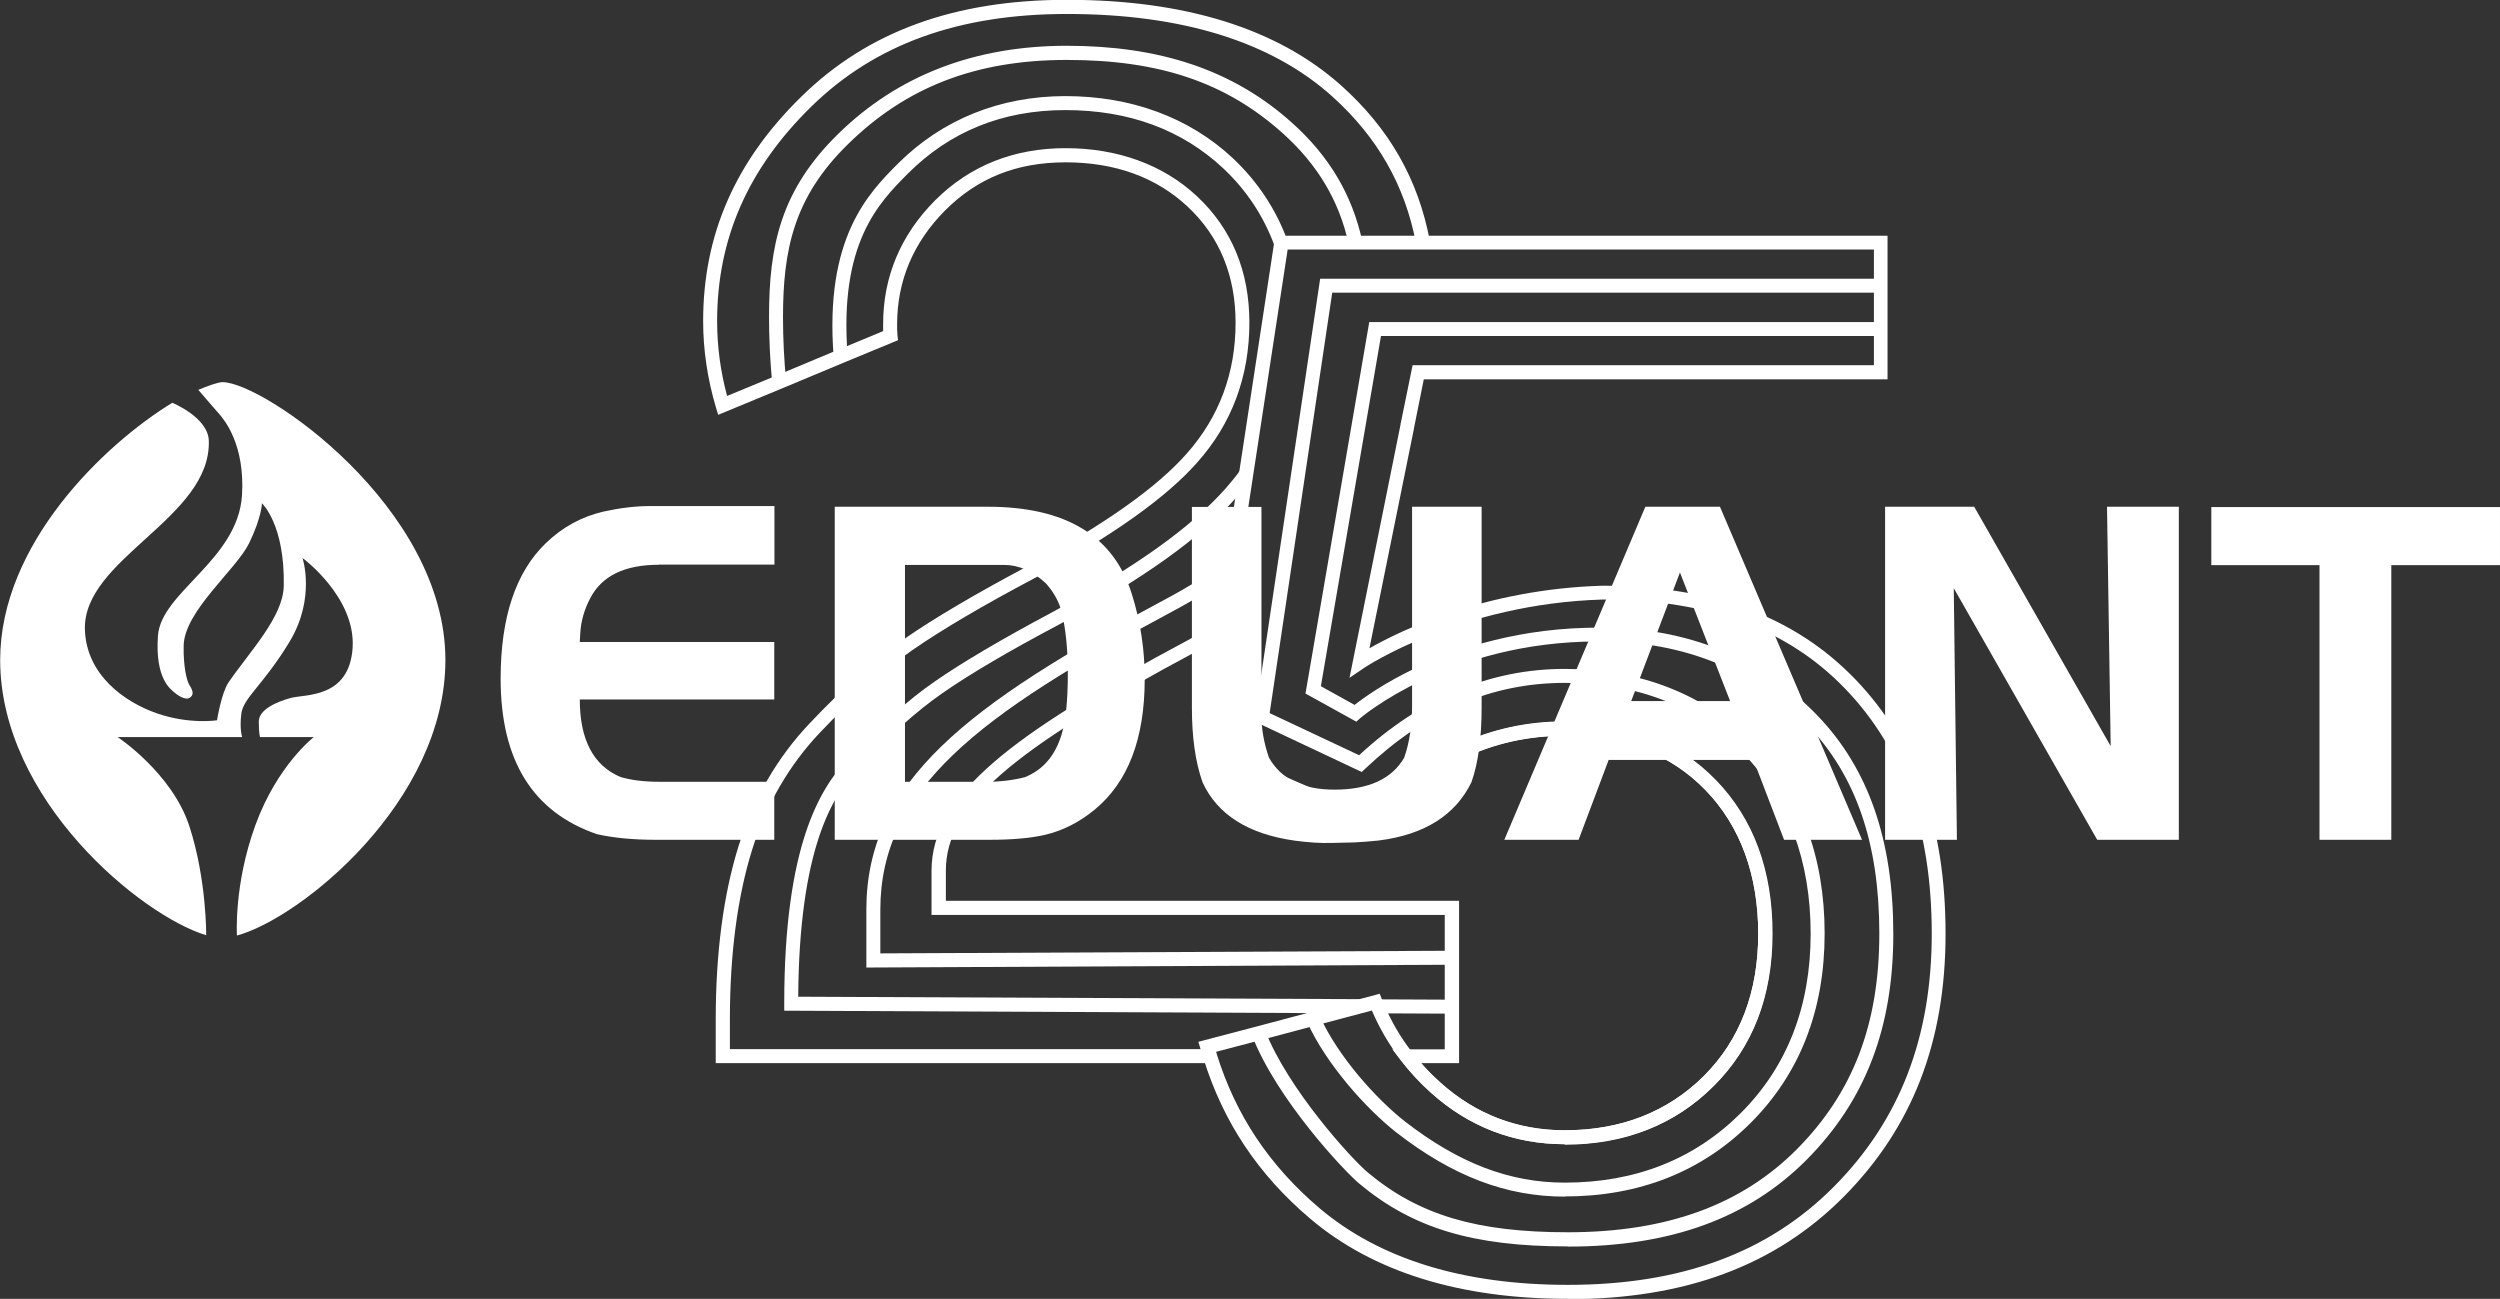
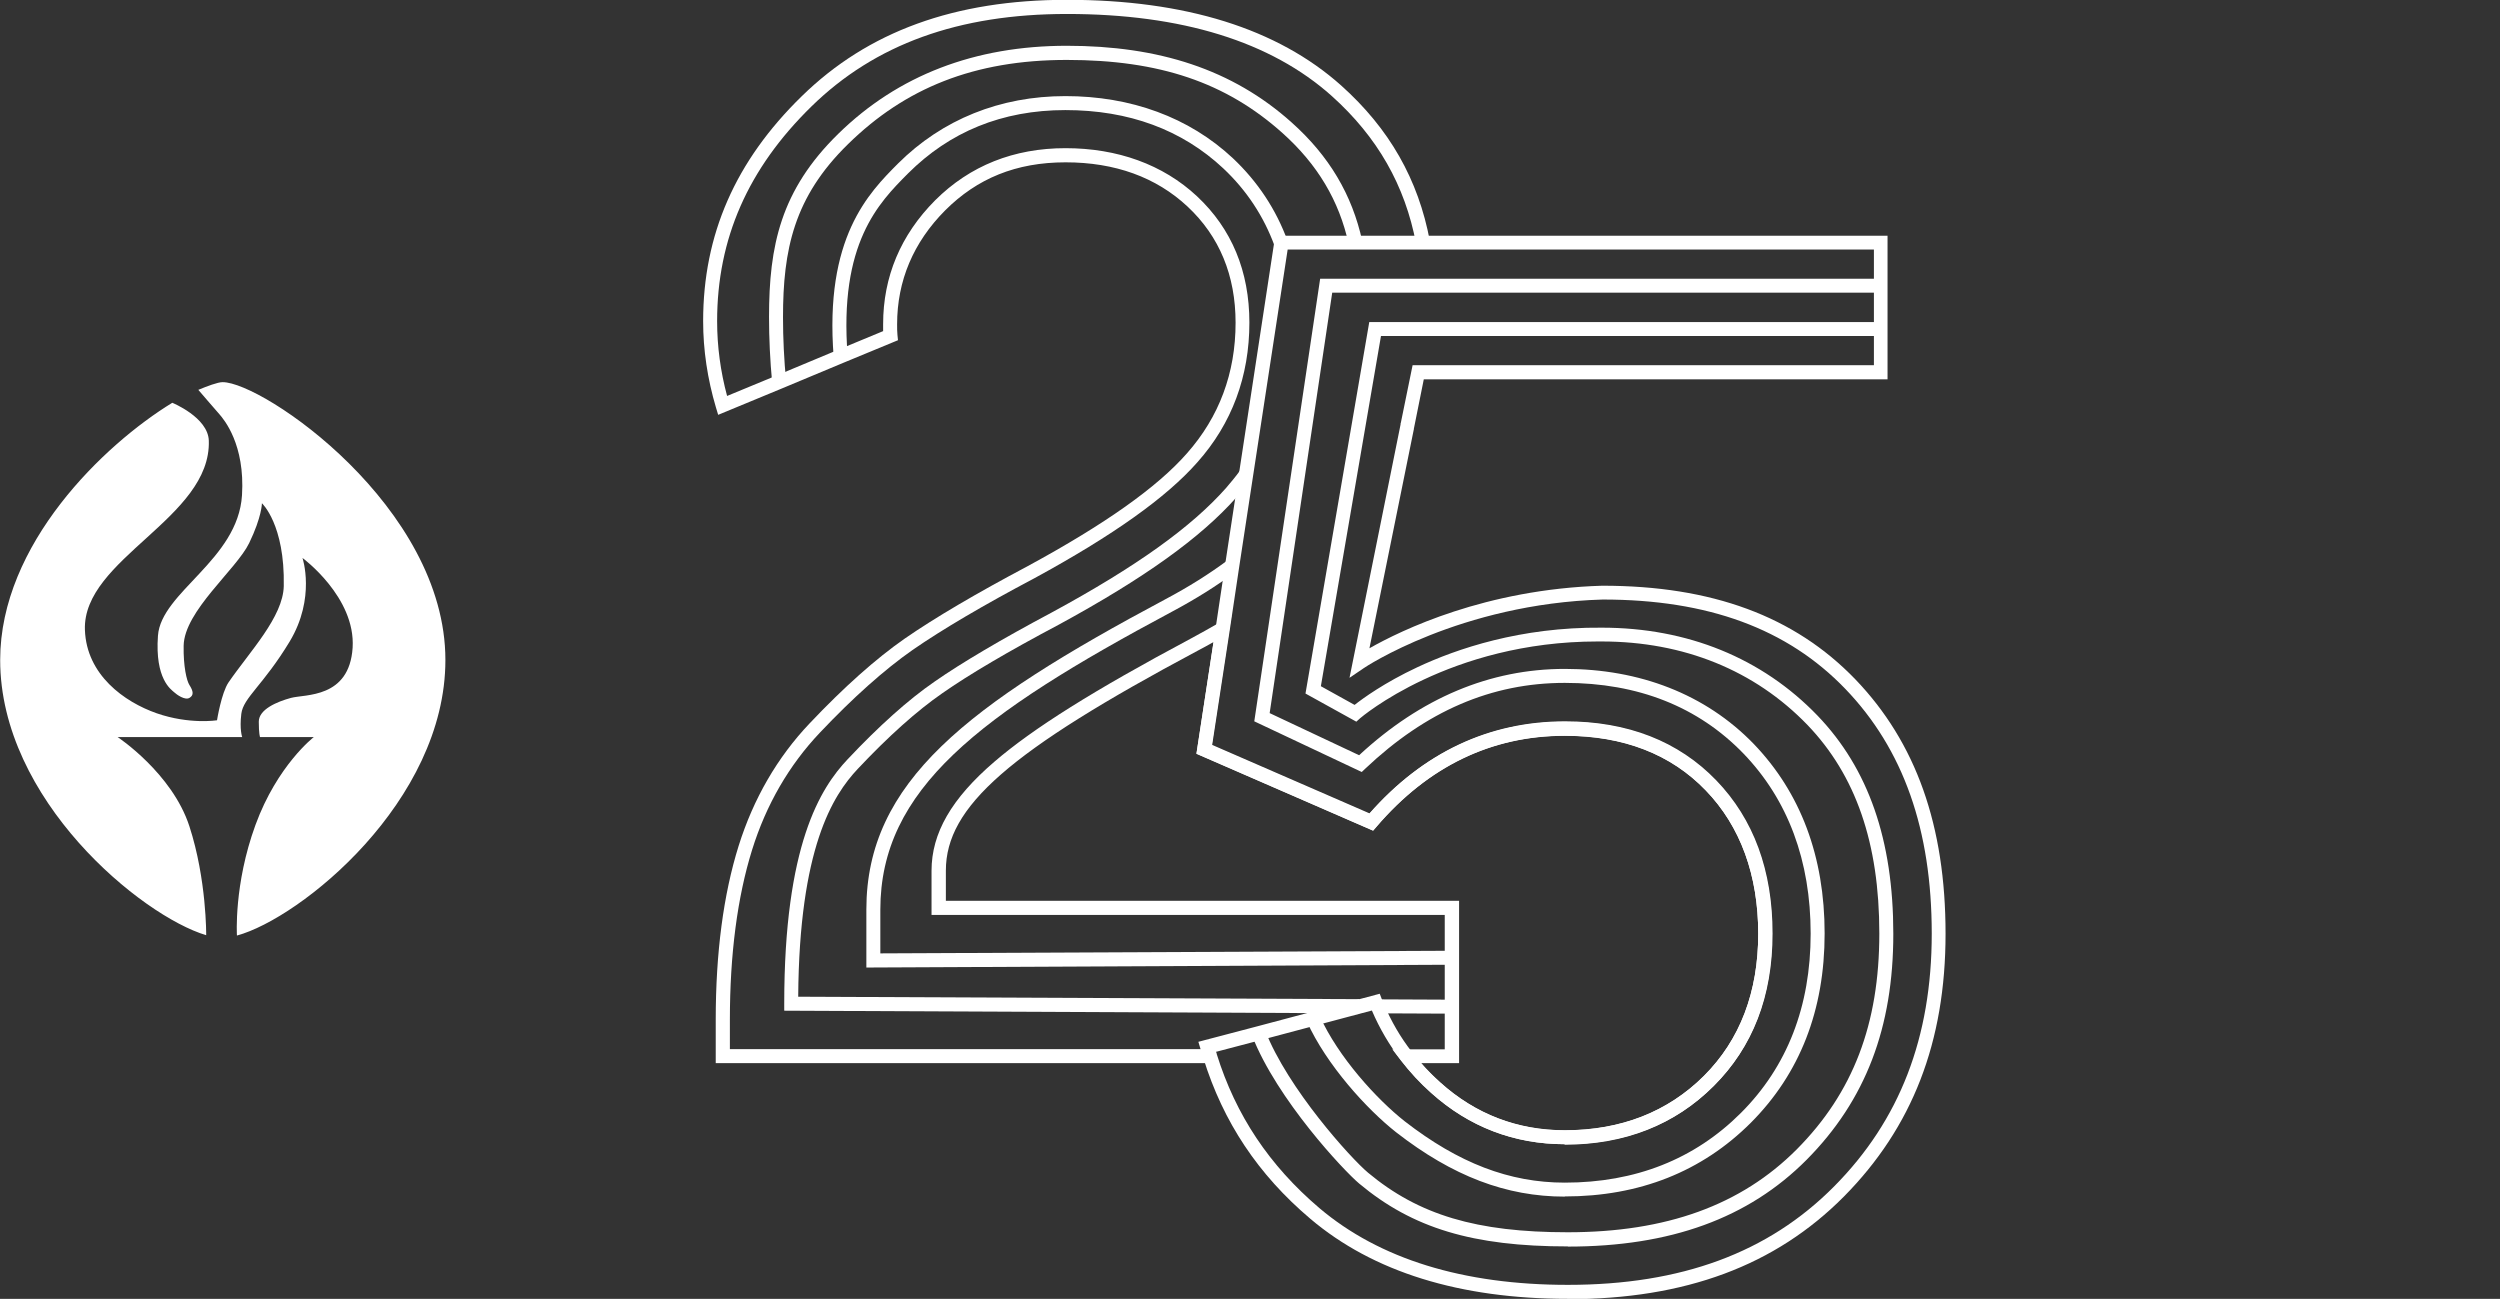
<svg xmlns="http://www.w3.org/2000/svg" id="_Слой_1" data-name="Слой 1" viewBox="0 0 143.07 74.33">
  <rect x="0" y="0" width="143.07" height="74.33" fill="#333333" stroke="none" />
  <defs>
    <style> .cls-1, .cls-2 { fill: #fff; } .cls-2 { fill-rule: evenodd; } </style>
  </defs>
  <g>
    <rect class="cls-1" x="76.65" y="30.28" width=".02" height=".8" transform="translate(15.09 85.7) rotate(-63.59)" />
    <path class="cls-1" d="M69.25,60.84h-28.29v-2.49c0-3.82.44-7.16,1.31-9.94.85-2.71,2.22-5.07,4.06-7.01,1.96-2.07,3.79-3.7,5.44-4.85,1.75-1.21,4.12-2.6,7.06-4.16,4.42-2.4,7.4-4.51,9.1-6.45,1.84-2.08,2.78-4.59,2.78-7.47,0-2.7-.92-4.94-2.75-6.65-1.8-1.68-4.15-2.53-6.98-2.53s-5.06.92-6.89,2.75c-1.82,1.83-2.75,4.03-2.75,6.52,0,.22,0,.42.02.61l.03.3-3.12,1.29-3.52,1.47-3.65,1.51-.13-.43c-.48-1.62-.73-3.28-.73-4.93,0-4.95,1.84-9.16,5.64-12.87,3.79-3.71,8.76-5.52,15.18-5.52,6.77,0,12.05,1.65,15.69,4.9,2.76,2.47,4.42,5.38,5.08,8.91l-.79.15c-.63-3.34-2.21-6.11-4.83-8.46-3.48-3.11-8.58-4.69-15.15-4.69-6.2,0-10.98,1.73-14.62,5.29-3.63,3.55-5.4,7.57-5.4,12.29,0,1.43.19,2.87.57,4.28l2.83-1.17,3.52-1.47,2.58-1.07c0-.13,0-.27,0-.4,0-2.71,1-5.1,2.98-7.09,1.99-1.98,4.5-2.98,7.46-2.98s5.57.93,7.52,2.75c1.99,1.86,3,4.3,3,7.23,0,3.08-1,5.78-2.98,8-1.77,2.01-4.82,4.18-9.32,6.63-2.91,1.54-5.26,2.92-6.98,4.11-1.6,1.12-3.39,2.71-5.31,4.74-1.75,1.85-3.06,4.1-3.87,6.7-.84,2.7-1.27,5.97-1.27,9.71v1.69h27.49v.8Z" />
    <rect class="cls-1" x="80.51" y="24.01" width=".02" height=".8" transform="translate(22.62 85.47) rotate(-63.38)" />
    <path class="cls-1" d="M77.8,57.99h-.01l-32.91-.15v-.4c0-9.09,2.07-12.34,3.63-13.99,1.79-1.9,3.46-3.4,4.97-4.44,1.55-1.08,3.82-2.42,6.73-3.97,4.81-2.61,7.97-4.87,9.96-7.12.28-.33.56-.66.8-1l.64.48c-.26.35-.54.7-.84,1.05-2.05,2.32-5.29,4.64-10.18,7.3-2.89,1.53-5.13,2.85-6.66,3.92-1.46,1.01-3.09,2.47-4.84,4.33-1.44,1.53-3.35,4.54-3.41,13.04l32.12.14v.8Z" />
    <polygon class="cls-1" points="83.09 58.01 78.82 57.99 78.82 57.19 78.83 57.19 83.09 57.21 83.09 58.01" />
    <path class="cls-1" d="M47.71,20.43c-.54-6.83,2-9.38,3.68-11.07,2.54-2.53,5.85-3.86,9.58-3.86s7.07,1.2,9.59,3.56c1.42,1.34,2.47,2.93,3.13,4.74l-.75.27c-.62-1.69-1.6-3.18-2.93-4.43-2.37-2.22-5.41-3.34-9.04-3.34s-6.63,1.25-9.01,3.63c-1.67,1.68-3.96,3.98-3.45,10.44l-.8.06Z" />
    <path class="cls-1" d="M49.58,55.35v-3.3c0-7.3,5.77-11.71,17.12-17.76,1.3-.69,2.5-1.44,3.57-2.24l.48.64c-1.1.83-2.34,1.6-3.67,2.31-11.07,5.91-16.7,10.17-16.7,17.06v2.5l32.71-.15v.8s-33.51.16-33.51.16Z" />
    <path class="cls-1" d="M44.19,21.9c-.12-1.26-.18-2.53-.18-3.76,0-4.07.66-7.25,3.96-10.48,3.42-3.35,7.82-5.04,13.08-5.04s9.48,1.35,12.87,4.39c2.14,1.91,3.46,4.13,4.04,6.79l-.78.17c-.54-2.49-1.79-4.57-3.79-6.36-3.23-2.89-7.03-4.18-12.34-4.18s-9.26,1.62-12.52,4.82c-3.1,3.03-3.72,6.04-3.72,9.91,0,1.21.06,2.44.18,3.68l-.8.08Z" />
    <path class="cls-1" d="M89.55,65.48c-2.91,0-5.49-.99-7.66-2.94-.64-.57-1.21-1.19-1.72-1.85l-.49-.64h3v-7.69h-29.37v-2.53c0-2.15,1.14-4.13,3.6-6.24,2.22-1.91,5.68-4.08,11.21-7.03.6-.32,1.16-.64,1.63-.91l.72-.42-1.13,7.43,9.01,3.92c3.08-3.5,6.85-5.27,11.19-5.27,3.58,0,6.49,1.14,8.65,3.38,2.14,2.22,3.22,5.16,3.22,8.76s-1.13,6.49-3.35,8.71c-2.22,2.22-5.09,3.35-8.52,3.35ZM81.33,60.84c.34.39.7.75,1.09,1.1,2.02,1.82,4.42,2.74,7.13,2.74,3.21,0,5.89-1.05,7.96-3.11,2.07-2.07,3.11-4.81,3.11-8.14s-1.01-6.14-3-8.2c-2-2.08-4.72-3.13-8.07-3.13-4.19,0-7.82,1.75-10.78,5.21l-.19.22-10.11-4.4.98-6.39c-.29.17-.61.34-.93.51-10.76,5.74-14.39,8.91-14.39,12.57v1.73h29.37v9.29h-2.16Z" />
    <path class="cls-1" d="M89.73,74.33c-6.19,0-11.15-1.54-14.74-4.58-2.99-2.53-4.99-5.54-6.12-9.18-.05-.13-.08-.25-.12-.37-.02-.06-.04-.12-.05-.18l-.12-.4,3.35-.88,7.03-1.87.13.34c.03.08.06.14.08.19l.02.04c.42,1,.96,1.93,1.61,2.76.47.63,1.02,1.21,1.62,1.75,2.02,1.82,4.42,2.74,7.13,2.74,3.21,0,5.89-1.05,7.96-3.11s3.11-4.81,3.11-8.14-1.01-6.14-3-8.2c-2-2.08-4.72-3.13-8.07-3.13-4.19,0-7.82,1.75-10.78,5.21l-.19.22-10.11-4.4,1.1-7.21.54-3.61.79-5.19,2.02-13.26.08-.38h35.02v8.22h-26.54l-.57,2.84v.02s-2.54,12.53-2.54,12.53c1.83-1.04,6.65-3.38,13.32-3.58h.01c6.27,0,11,1.75,14.47,5.35,3.48,3.62,5.17,8.38,5.17,14.57s-1.9,11.08-5.82,15.04c-3.92,3.95-9.08,5.87-15.79,5.87ZM69.59,60.18s.03.08.04.12v.02c1.09,3.5,3.01,6.38,5.88,8.82,3.44,2.91,8.22,4.39,14.22,4.39,6.49,0,11.47-1.84,15.23-5.63,3.76-3.79,5.59-8.53,5.59-14.47s-1.62-10.55-4.95-14.01c-3.31-3.44-7.85-5.11-13.88-5.11-8.16.24-13.63,3.89-13.68,3.93l-.81.55,2.92-14.49v-.02s.69-3.38.69-3.38h26.4v-6.62h-33.55l-1.98,12.96-.79,5.18-.54,3.61-1.01,6.6,9.01,3.92c3.08-3.5,6.85-5.27,11.19-5.27,3.58,0,6.49,1.14,8.65,3.38,2.14,2.22,3.22,5.16,3.22,8.76s-1.13,6.49-3.35,8.71c-2.22,2.22-5.09,3.35-8.52,3.35-2.91,0-5.49-.99-7.66-2.94-.64-.57-1.21-1.19-1.72-1.85-.67-.86-1.24-1.83-1.68-2.86l-.64.17-5.71,1.52-2.55.67Z" />
    <path class="cls-1" d="M89.72,71.33c-5.42,0-8.88-1.04-11.94-3.6-.85-.71-4.7-4.8-6.13-8.47l.75-.29c1.3,3.34,4.92,7.33,5.89,8.14,2.9,2.42,6.21,3.41,11.43,3.41,5.64,0,9.92-1.55,13.1-4.74,3.23-3.25,4.73-7.18,4.73-12.36s-1.35-9.05-4.11-11.93c-3.02-3.13-7.09-4.78-11.78-4.78-.08,0-.15,0-.23,0-8.48,0-13.55,4.36-13.6,4.4l-.21.19-2.91-1.61,3.65-21.26h29.26v.8h-28.59l-3.44,20.04,1.93,1.07c.47-.37,1.7-1.27,3.6-2.16,2.24-1.05,5.89-2.3,10.54-2.26,4.91,0,9.18,1.74,12.35,5.03,2.92,3.04,4.34,7.13,4.34,12.49s-1.58,9.52-4.96,12.93c-3.33,3.35-7.8,4.97-13.66,4.97ZM89.55,68.48c-3.35,0-6.42-1.17-9.65-3.68-1.68-1.32-3.99-3.86-5.11-6.34l.73-.33c1.06,2.36,3.27,4.78,4.87,6.04,3.08,2.39,5.99,3.51,9.16,3.51,4.04,0,7.43-1.34,10.08-3.99,2.65-2.65,3.99-6.1,3.99-10.26s-1.29-7.65-3.84-10.3c-2.6-2.69-6.04-4.05-10.23-4.05s-7.93,1.61-11.42,4.91l-.2.19-6.15-2.9,3.77-25.33h32.07v.8h-31.38l-3.58,24.06,5.12,2.41c3.54-3.28,7.5-4.94,11.77-4.94s8.05,1.44,10.81,4.29c2.69,2.8,4.06,6.45,4.06,10.85s-1.42,8.02-4.22,10.83c-2.8,2.8-6.38,4.22-10.65,4.22Z" />
  </g>
-   <path class="cls-2" d="M37.71,32.32c-1.97,0-3.28.64-3.94,1.93-.34.65-.52,1.31-.56,1.96l-.03.53h11.13v3.29h-11.13c0,2.3.78,3.79,2.34,4.44.62.18,1.36.27,2.2.27h6.59v3.32h-6.77c-1.31,0-2.43-.11-3.37-.32-3.68-1.26-5.52-4.22-5.52-8.9,0-3.5.86-6.09,2.58-7.75.95-.92,2.05-1.52,3.29-1.81.95-.21,1.85-.32,2.68-.32h7.12v3.35h-6.6ZM47.78,29h8.76c4.44,0,7.19,1.66,8.23,4.99.5,1.58.74,3.19.74,4.86,0,3.42-.95,5.91-2.87,7.49-.87.71-1.8,1.19-2.81,1.43-.8.19-1.87.29-3.22.29h-8.84v-19.06ZM51.79,32.32v12.42h4.67c.78,0,1.51-.09,2.18-.26,1.04-.41,1.75-1.23,2.12-2.47.23-.76.35-1.92.35-3.47,0-1.38-.12-2.55-.35-3.5-.14-.58-.44-1.13-.9-1.65-.76-.71-1.56-1.06-2.39-1.06h-5.68,0ZM72.19,29v11.94c0,.78.14,1.58.43,2.42.69,1.22,1.94,1.83,3.75,1.83,1.95,0,3.28-.61,3.99-1.83.3-.87.45-1.85.45-2.95v-11.41h3.98v11.49c0,1.73-.19,3.16-.58,4.27-.92,1.89-2.69,3.01-5.31,3.34-.48.05-.95.09-1.41.11l-1.28.03c-.66.02-1.35-.03-2.1-.13-2.67-.37-4.44-1.49-5.29-3.34-.41-1.15-.61-2.58-.61-4.27v-11.49h3.98ZM94.15,29h4.28l8.13,19.06h-4.46l-1.75-4.57h-8.29l-1.72,4.57h-4.25l8.07-19.06h0ZM96.14,32.76l-2.79,7.36h5.66l-2.87-7.36ZM107.88,29h5.1l7.81,13.7-.21-13.7h4.11v19.06h-4.67l-8.21-14.4.18,14.4h-4.11v-19.06ZM132.74,32.34h-6.19v-3.32h16.52v3.32h-6.22v15.72h-4.11v-15.72Z" />
  <path class="cls-2" d="M13.56,53.54s-.19-2.91,1.06-6.33c1.25-3.42,3.34-5.03,3.34-5.03h-3.08s-.07-.18-.07-.88,1.03-1.14,1.84-1.36c.81-.22,3.34.04,3.53-2.87.18-2.9-2.87-5.14-2.87-5.14,0,0,.77,2.28-.73,4.78-1.51,2.5-2.66,3.22-2.77,4.14-.11.9.05,1.33.05,1.33h-7.13s3.12,2.06,4.11,5.11c.99,3.05.96,6.23.96,6.23-3.71-1.11-11.79-7.74-11.79-15.75,0-6.63,5.94-12.33,9.85-14.72,0,0,2.04.83,2.09,2.16.15,4.45-7.24,6.76-7.09,10.84.09,2.57,2.25,4.12,4.11,4.77,1.87.65,3.45.4,3.45.4,0,0,.25-1.57.66-2.17,1.21-1.76,3.12-3.74,3.16-5.51.07-3.53-1.25-4.74-1.25-4.74,0,0,0,.77-.73,2.28-.73,1.51-3.72,3.89-3.75,5.88-.02,1.17.17,1.99.33,2.24.23.36.26.59,0,.74-.26.15-.73-.19-.88-.33-.16-.15-1.1-.74-.92-3.23.18-2.5,4.58-4.34,4.81-8.04.18-2.9-1.03-4.33-1.29-4.63-.26-.29-1.21-1.4-1.21-1.4.51-.21,1.11-.44,1.39-.44,2.31,0,12.75,7.12,12.75,15.9,0,8.1-8.29,14.78-11.93,15.77h0Z" />
</svg>